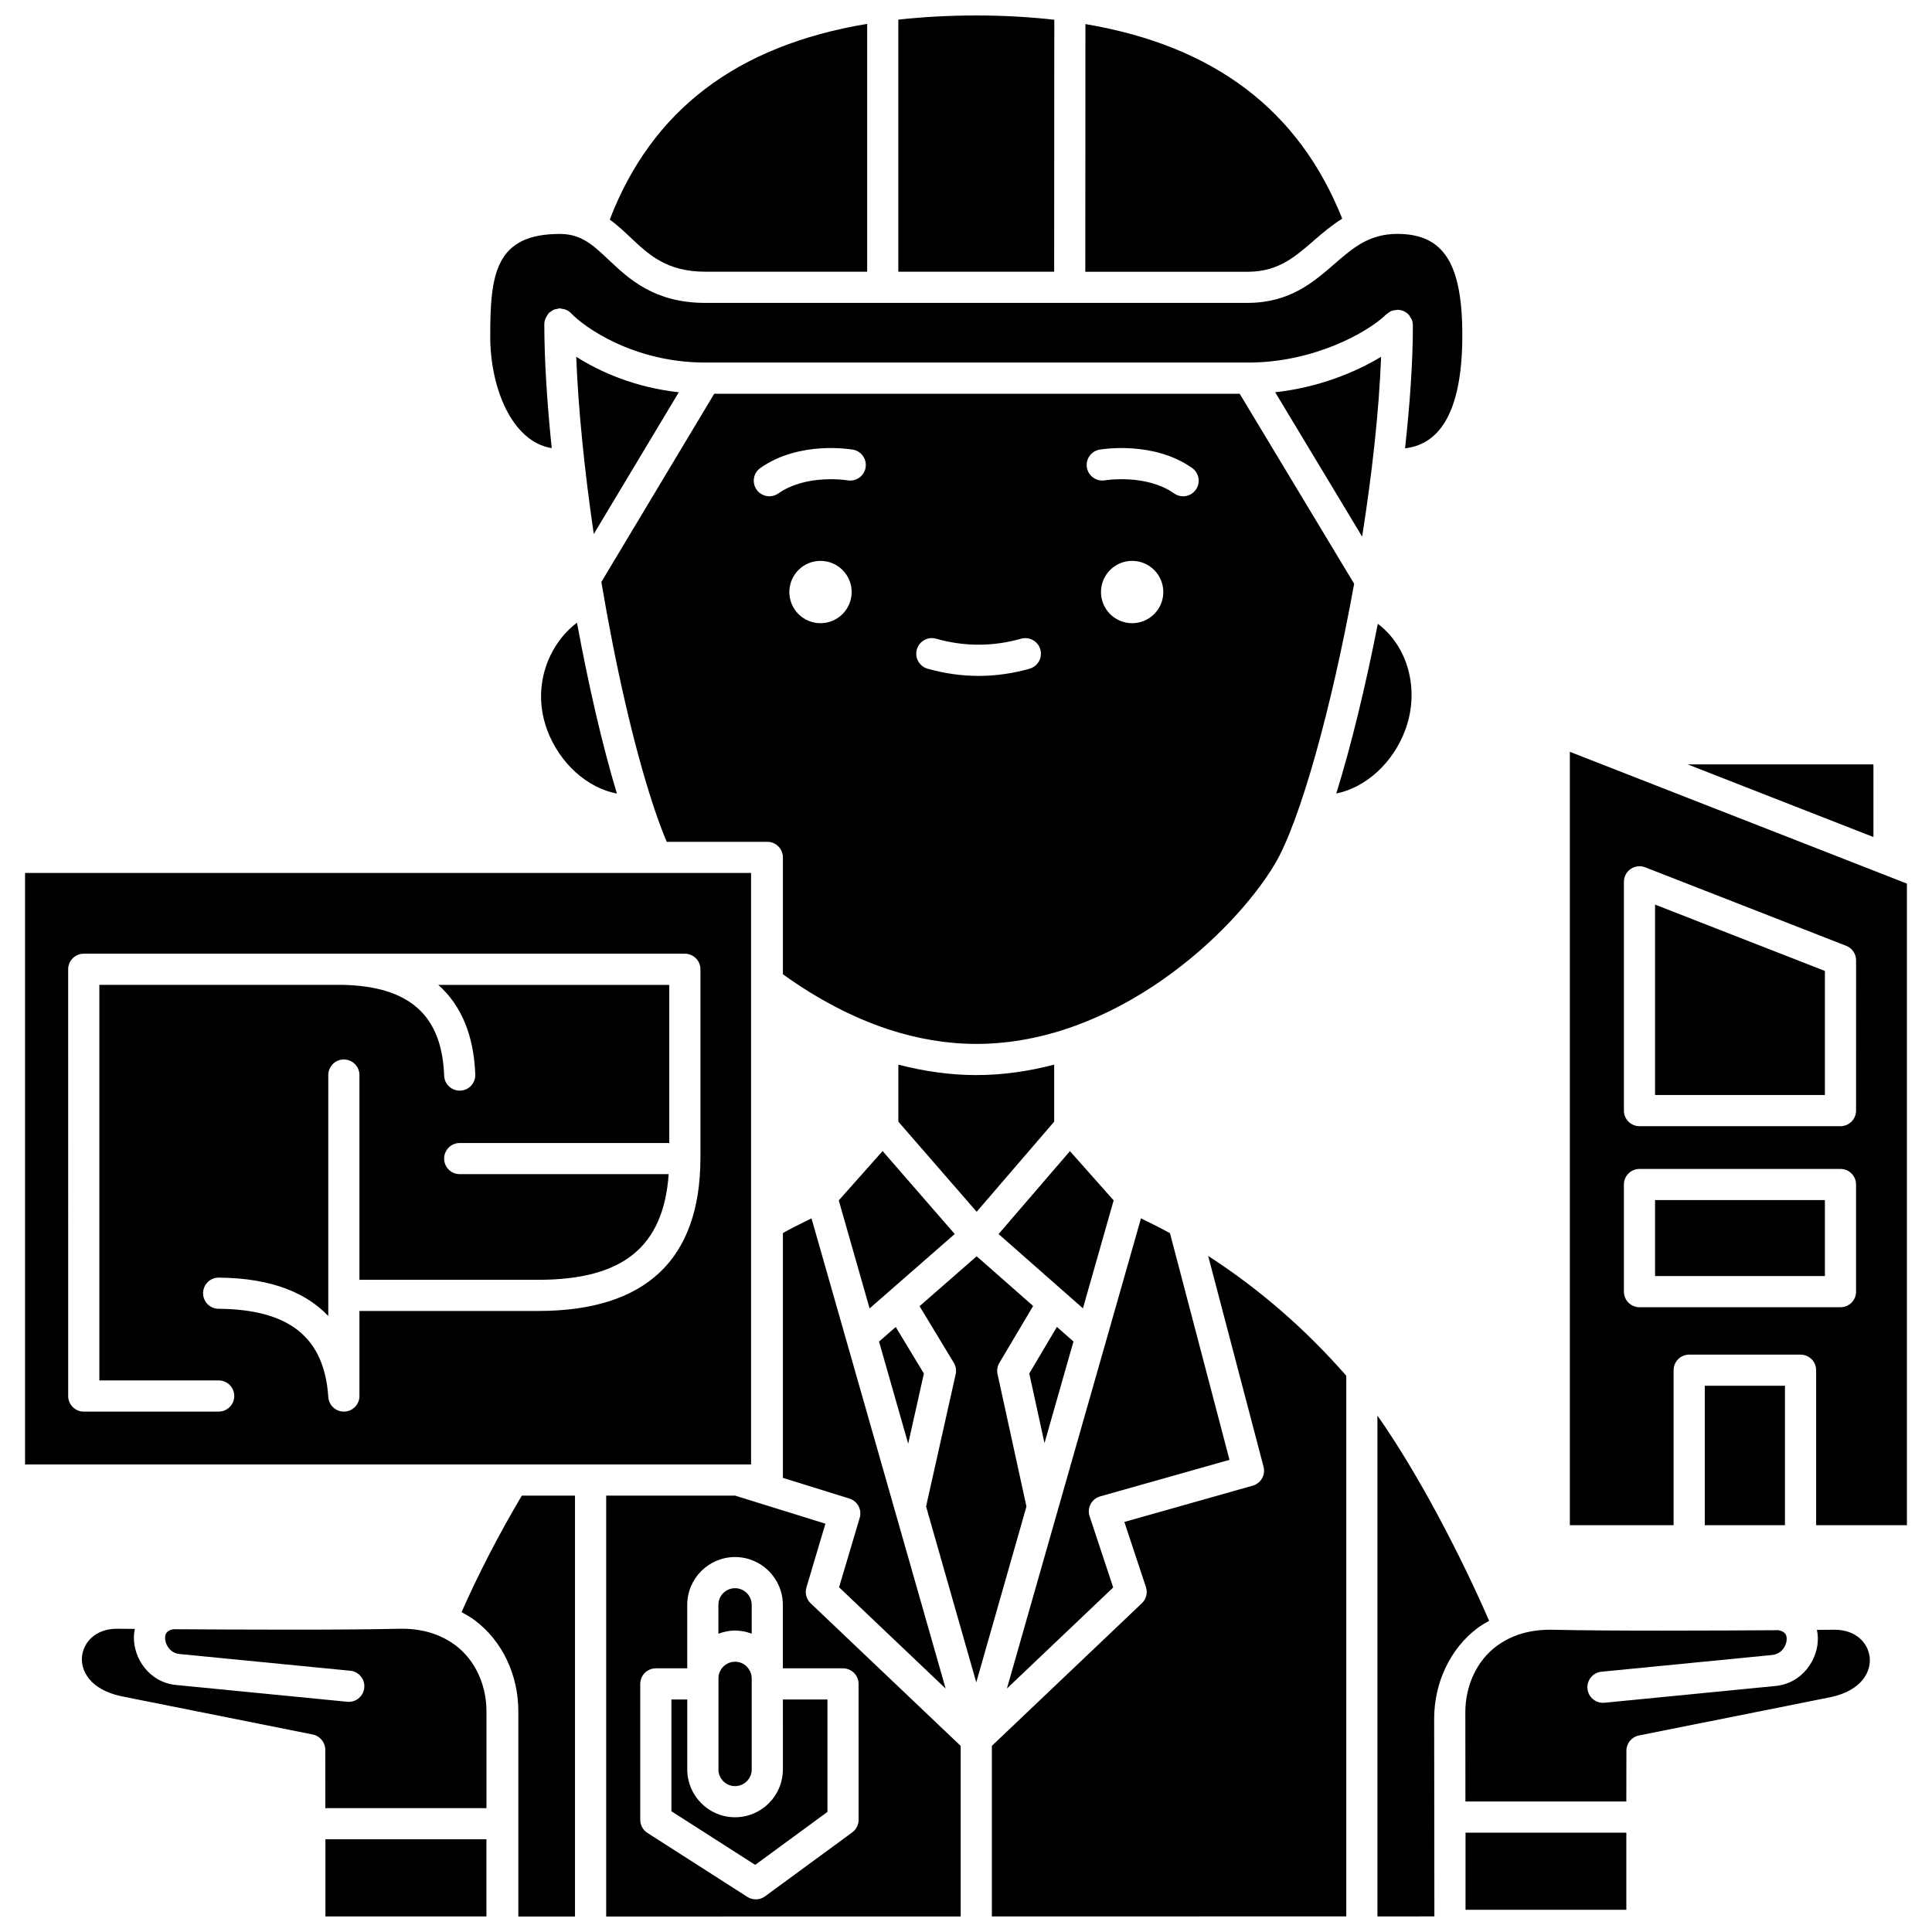
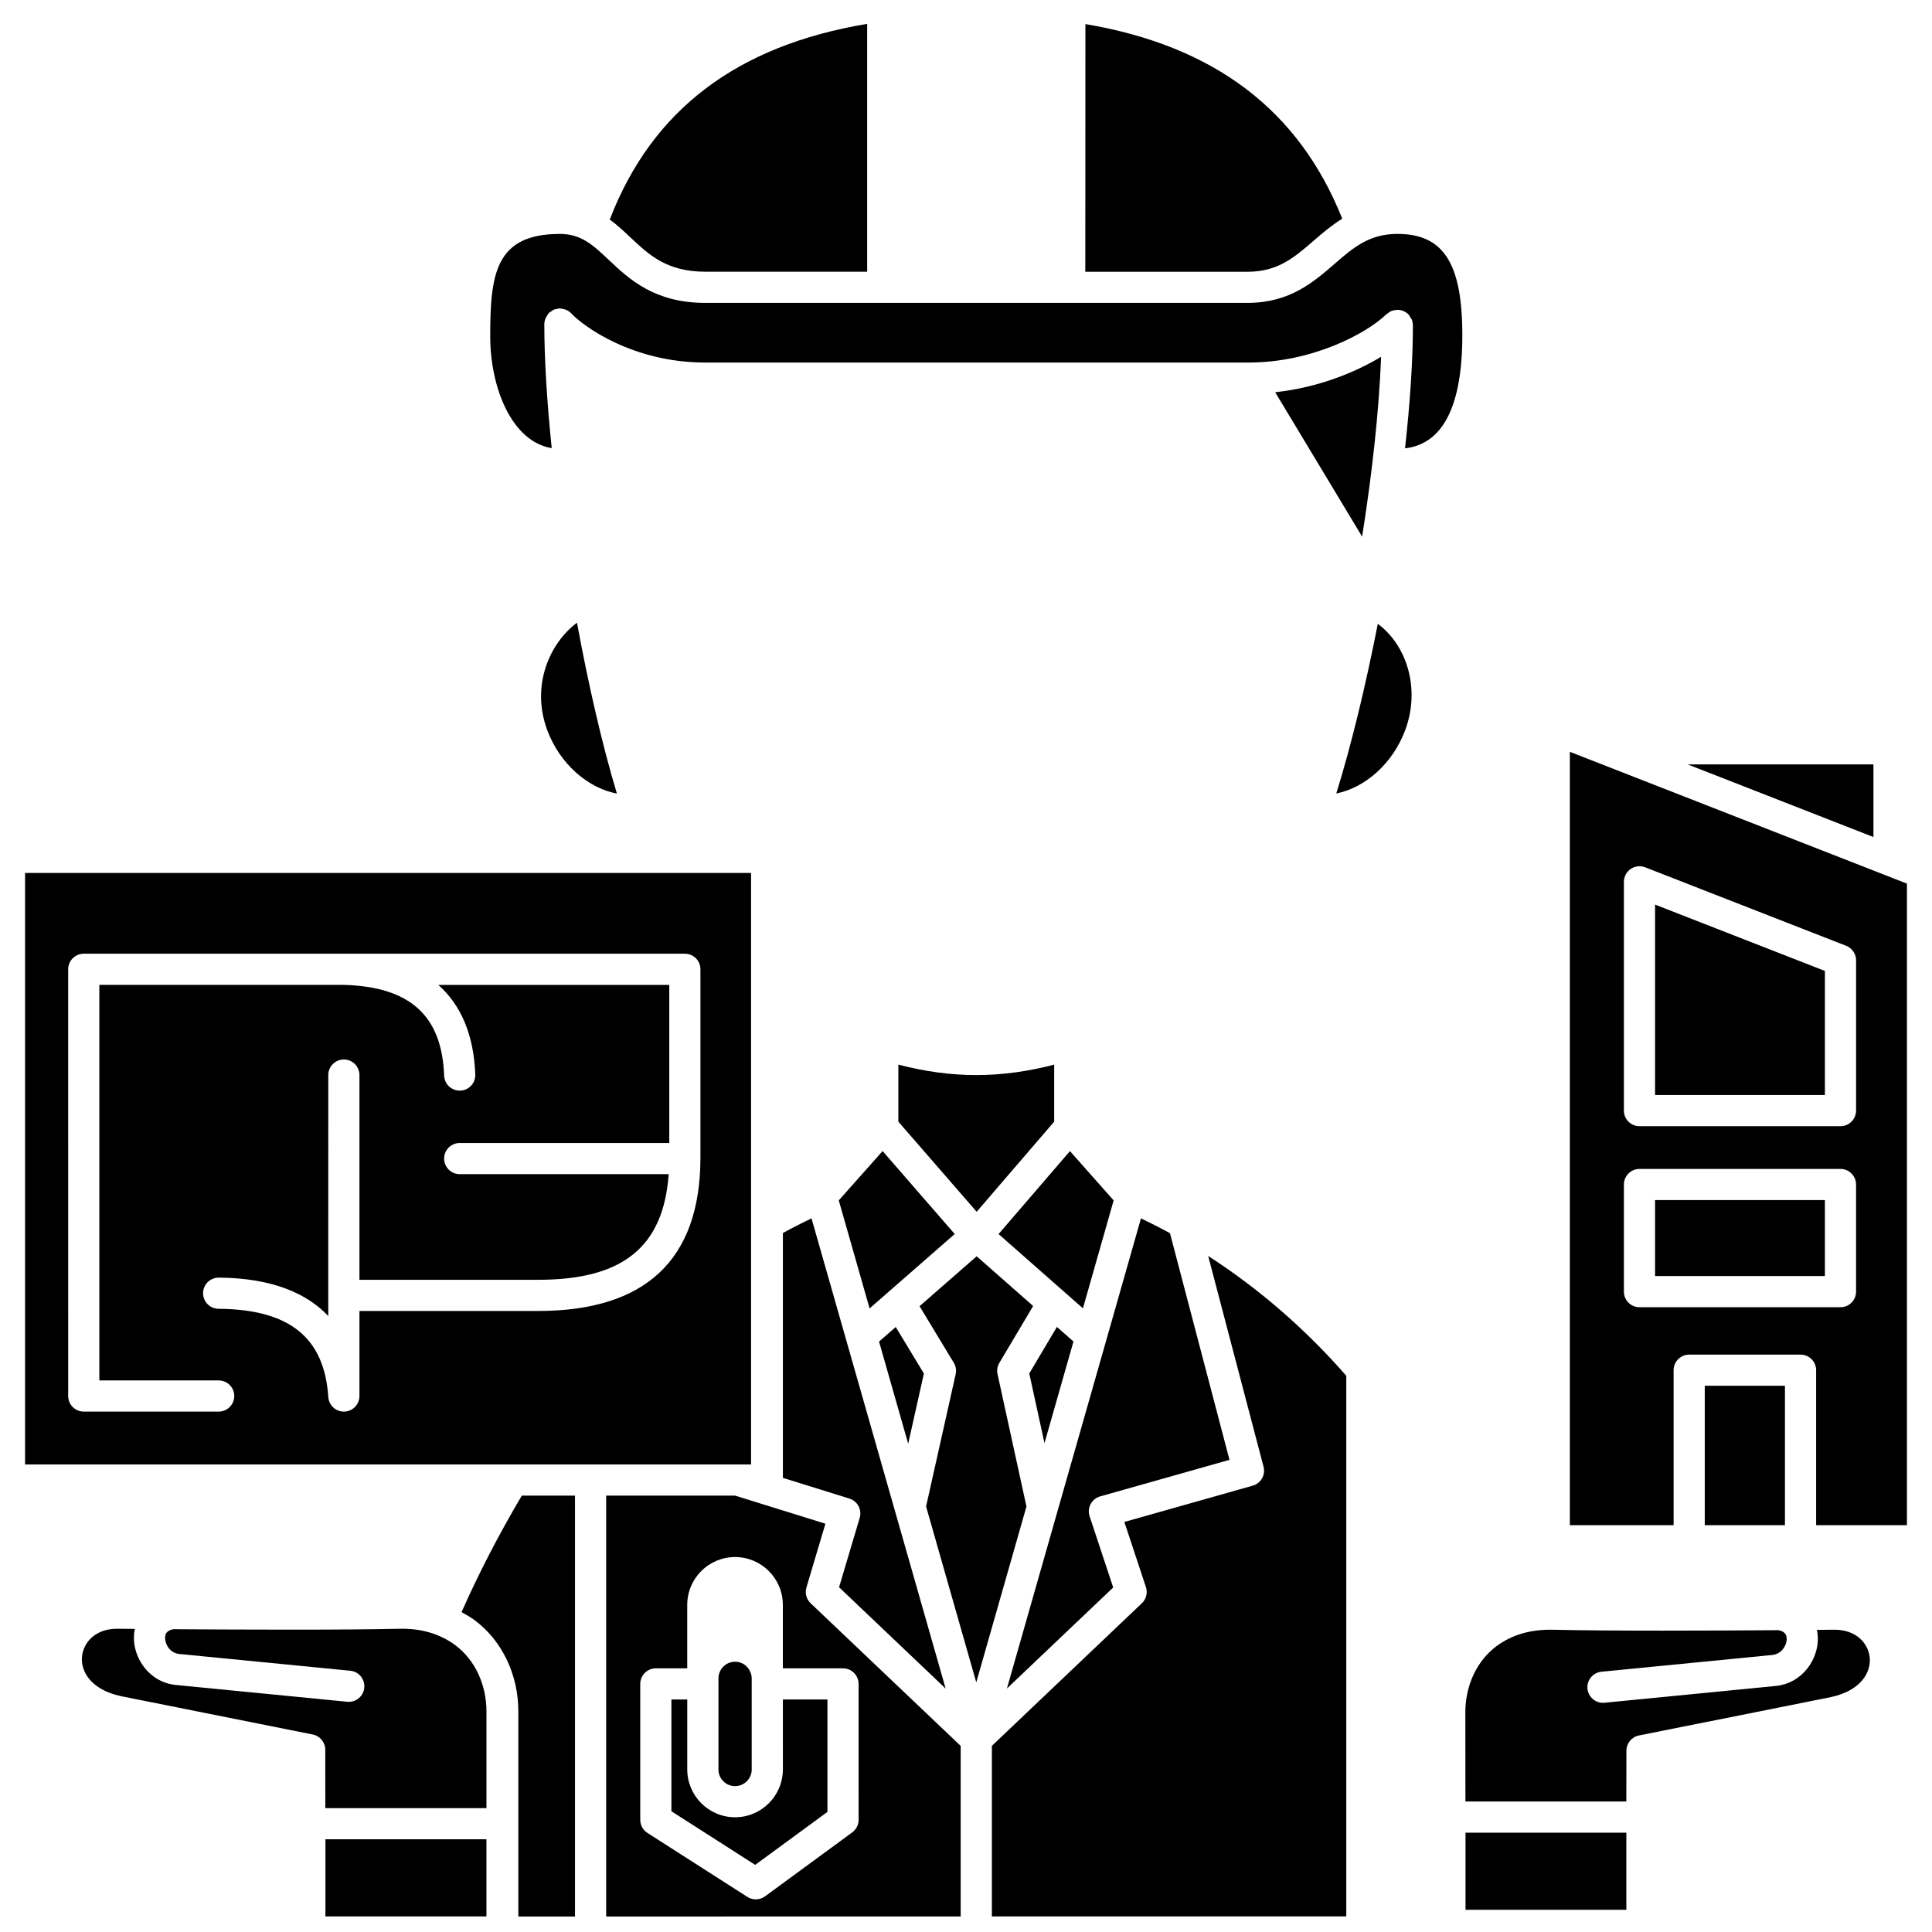
<svg xmlns="http://www.w3.org/2000/svg" width="800px" height="800px" version="1.1" viewBox="144 144 512 512">
  <defs>
    <clipPath id="f">
      <path d="m382 148.09h42v68.906h-42z" />
    </clipPath>
    <clipPath id="e">
-       <path d="m509 519h30v132.9h-30z" />
-     </clipPath>
+       </clipPath>
    <clipPath id="d">
      <path d="m266 540h31v111.9h-31z" />
    </clipPath>
    <clipPath id="c">
      <path d="m230 631h43v20.902h-43z" />
    </clipPath>
    <clipPath id="b">
      <path d="m304 540h95v111.9h-95z" />
    </clipPath>
    <clipPath id="a">
      <path d="m406 476h95v175.9h-95z" />
    </clipPath>
  </defs>
  <path d="m366.36 564.64 28.246 26.855-35.551-124.62c-2.543 1.219-5.07 2.508-7.578 3.887v64.891l17.621 5.481c2.156 0.672 3.375 2.953 2.731 5.121z" />
  <path d="m435.55 540.56 34.277-9.688-15.773-60.066c-2.566-1.402-5.125-2.703-7.684-3.926l-9.227 32.398c-0.012 0.039-0.02 0.074-0.031 0.105l-26.266 92.09 28.164-26.777-6.254-18.863c-0.355-1.07-0.262-2.238 0.27-3.234 0.527-0.996 1.445-1.734 2.523-2.039z" />
  <path d="m492.18 207.75c2.281-1.977 4.711-4.047 7.527-5.801-11.465-28.742-33.855-45.781-68.059-51.57l-0.031 65.641h43.234c7.887-0.074 12.266-3.871 17.328-8.27z" />
  <path d="m288.98 337.38c3.297 8.957 10.719 15.457 18.504 16.926-3.879-12.867-7.519-28.707-10.578-45.285-7.535 5.672-12.121 16.941-7.926 28.359z" />
  <path d="m498.13 354.28c7.695-1.527 15.031-7.992 18.305-16.898 3.914-10.648 0.609-22.168-7.301-28.066-3.242 16.543-7.066 32.289-11.004 44.965z" />
  <path d="m504.98 286.21c2.629-16.629 4.481-33.242 5.027-47.664-6.816 4.137-16.676 8.168-28.074 9.402z" />
-   <path d="m320.7 367.09h26.648c2.285 0 4.129 1.852 4.129 4.129v30.965c8.832 6.394 18.375 11.438 27.77 14.547 7.887 2.602 15.789 3.918 23.48 3.918 36.805 0 68.023-29.168 79.051-47.551 6.769-11.281 15.18-41.766 21.086-74.395l-30.336-50.355h-139.25l-29.91 49.879c3.707 22.02 8.57 43.543 13.742 59.184 1.227 3.734 2.426 6.965 3.586 9.68zm123.33-57.938c-4.562 0-8.258-3.695-8.258-8.258s3.695-8.258 8.258-8.258 8.258 3.695 8.258 8.258c0.004 4.562-3.699 8.258-8.258 8.258zm-8.648-45.992c0.582-0.102 14.227-2.402 24.535 4.856 1.863 1.312 2.312 3.891 0.996 5.754-0.801 1.141-2.082 1.75-3.379 1.75-0.82 0-1.648-0.242-2.375-0.754-7.453-5.254-18.246-3.492-18.352-3.473-2.207 0.379-4.383-1.117-4.769-3.367-0.387-2.234 1.102-4.367 3.344-4.766zm-48.406 52.953c0.617-2.199 2.898-3.469 5.098-2.848 7.5 2.117 15.035 2.117 22.527 0 2.172-0.609 4.481 0.652 5.098 2.848 0.621 2.195-0.652 4.477-2.844 5.102-4.481 1.27-9.027 1.906-13.512 1.906s-9.031-0.645-13.512-1.906c-2.203-0.625-3.477-2.906-2.856-5.102zm-25.535-6.961c-4.562 0-8.258-3.695-8.258-8.258s3.695-8.258 8.258-8.258 8.258 3.695 8.258 8.258-3.699 8.258-8.258 8.258zm-15.934-41.133c10.312-7.266 23.961-4.961 24.535-4.856 2.246 0.395 3.746 2.535 3.348 4.781-0.395 2.242-2.535 3.731-4.769 3.352-0.105-0.016-10.902-1.777-18.352 3.473-0.727 0.512-1.551 0.754-2.375 0.754-1.297 0-2.578-0.605-3.379-1.75-1.32-1.867-0.871-4.445 0.992-5.754z" />
  <g clip-path="url(#f)">
-     <path d="m423.4 149.23c-6.523-0.73-13.387-1.133-20.688-1.133-7.289 0-14.145 0.391-20.648 1.105v66.812h41.297z" />
-   </g>
+     </g>
  <path d="m439.13 462.12-11.586-13.062-18.91 21.98 22.355 19.684z" />
  <path d="m532.38 629.68h42.617v20.434h-42.617z" />
  <g clip-path="url(#e)">
    <path d="m535.57 575.44c0.969-0.73 2.023-1.309 3.066-1.906-7.738-17.75-18.852-39.094-29.605-54.391v132.73l15.094-0.004-0.059-52.344c0.004-9.684 4.305-18.688 11.504-24.086z" />
  </g>
  <g clip-path="url(#d)">
    <path d="m266.32 571.23c1.219 0.668 2.426 1.359 3.547 2.199 7.199 5.398 11.496 14.395 11.496 24.078v54.398l15.016-0.004v-111.54h-14.098c-6.106 10.305-11.539 20.836-15.961 30.863z" />
  </g>
  <path d="m630.12 575.89c-0.082 0-1.793 0.02-4.625 0.047 0.141 0.637 0.223 1.285 0.25 1.93 0.227 5.781-4.094 12.379-11.469 12.961l-45.062 4.418c-0.137 0.012-0.273 0.02-0.41 0.02-2.102 0-3.894-1.594-4.106-3.727-0.223-2.269 1.438-4.289 3.703-4.512l45.145-4.426c2.703-0.215 4.012-2.695 3.941-4.41-0.02-0.527-0.094-1.789-2.172-2.172-17.195 0.121-45.074 0.234-59.75-0.117-5.938-0.137-10.969 1.344-15.047 4.398-5.129 3.844-8.188 10.379-8.188 17.469l0.023 23.652h42.641l0.02-13.457c0.004-1.965 1.391-3.66 3.32-4.043l50.973-10.191c8.148-1.805 10.586-6.801 10.18-10.527-0.398-3.641-3.449-7.312-9.367-7.312z" />
  <path d="m264.72 580.04c-4.074-3.059-9.129-4.555-15.043-4.398-14.668 0.352-42.543 0.234-59.754 0.117-2.074 0.387-2.148 1.645-2.168 2.172-0.07 1.715 1.234 4.195 3.859 4.402l45.219 4.434c2.269 0.223 3.926 2.242 3.703 4.512-0.211 2.137-2.004 3.727-4.106 3.727-0.133 0-0.27-0.004-0.41-0.02l-45.141-4.426c-7.297-0.57-11.613-7.168-11.391-12.949 0.023-0.645 0.105-1.293 0.246-1.93-2.856-0.023-4.574-0.043-4.672-0.047-5.875 0-8.93 3.672-9.324 7.309-0.41 3.731 2.031 8.727 10.258 10.547l50.883 10.176c1.93 0.383 3.32 2.078 3.32 4.043l0.012 15.469h42.703v-25.664c0-7.094-3.066-13.629-8.195-17.473z" />
  <g clip-path="url(#c)">
    <path d="m230.24 631.43h42.672v20.453h-42.672z" />
  </g>
  <path d="m343.04 375.34h-192.4v156.76h192.4zm-13.418 75.695c-0.094 26.801-14.559 40.383-42.969 40.383h-0.156-47.242v22.543c0 2.227-1.766 4.051-3.992 4.129h-0.141c-2.16 0-3.973-1.68-4.117-3.852-1.059-15.812-10.301-23.246-29.09-23.395-2.285-0.016-4.113-1.883-4.098-4.164 0.02-2.269 1.863-4.098 4.129-4.098h0.031c14.395 0.117 23.441 4.285 29.016 10.176l0.004-63.855c0-2.281 1.848-4.129 4.129-4.129 2.285 0 4.129 1.852 4.129 4.129v54.258h47.246 0.152c22.383 0 33.184-8.68 34.551-27.996h-55.379c-2.285 0-4.129-1.852-4.129-4.129 0-2.281 1.848-4.129 4.129-4.129h55.539v-41.902h-61.219c6.082 5.391 9.422 13.352 9.805 23.746 0.086 2.281-1.691 4.195-3.973 4.277h-0.156c-2.211 0-4.043-1.75-4.121-3.977-0.59-15.934-9.059-23.57-26.656-24.051h-64.719v104.83h31.625c2.285 0 4.129 1.852 4.129 4.129 0 2.281-1.848 4.129-4.129 4.129l-35.754 0.004c-2.285 0-4.129-1.852-4.129-4.129l-0.004-113.09c0-2.281 1.848-4.129 4.129-4.129h159.3c2.285 0 4.129 1.852 4.129 4.129z" />
  <path d="m290.21 262.76c-1.242-12.105-1.961-23.418-1.961-32.902v-0.008c0.004-0.82 0.309-1.602 0.797-2.301 0.148-0.215 0.266-0.453 0.449-0.637 0.012-0.012 0.016-0.031 0.031-0.047 0.141-0.133 0.312-0.184 0.465-0.289 0.277-0.203 0.547-0.414 0.871-0.547 0.227-0.09 0.465-0.094 0.703-0.141 0.273-0.059 0.523-0.164 0.812-0.164 0.027 0 0.055 0.016 0.082 0.016 0.121 0.004 0.234 0.059 0.355 0.07 1 0.113 1.891 0.523 2.547 1.215 0 0 0.004 0 0.004 0.004 3.422 3.629 16.492 13.051 35.57 13.051h143.92c17.066 0 31.43-7.816 36.523-12.773l0.008-0.008c0.008-0.008 0.023-0.02 0.039-0.027 0.07-0.07 0.164-0.094 0.242-0.156 0.332-0.281 0.68-0.539 1.09-0.707 0.371-0.152 0.762-0.195 1.152-0.23 0.137-0.012 0.258-0.078 0.395-0.078 0.008 0 0.012 0.004 0.02 0.004 1.07 0.004 2.137 0.414 2.941 1.23 0.234 0.238 0.359 0.531 0.523 0.809 0.102 0.172 0.246 0.312 0.328 0.504 0.203 0.492 0.305 1.016 0.309 1.539 0 0.012 0.008 0.023 0.008 0.043v0.004 0.07c-0.004 9.438-0.766 20.594-2.082 32.508 10.07-1.168 15.18-11.238 15.18-29.977 0-19.07-4.988-26.848-17.219-26.848-7.5 0-11.77 3.703-16.707 7.996-5.504 4.777-11.746 10.191-22.707 10.285l-143.96 0.004c-13.508 0-20.199-6.301-25.57-11.363-4.258-4.016-7.328-6.914-13.004-6.914-17.168 0-18.449 10.754-18.449 27.156 0 13.543 5.691 27.891 16.297 29.609z" />
  <path d="m311.04 206.89c4.977 4.688 9.676 9.117 19.906 9.117h42.863v-65.684c-34.637 5.766-57.074 22.902-68.215 51.859 2 1.465 3.769 3.125 5.445 4.707z" />
-   <path d="m323.89 247.95c-11.516-1.25-20.855-5.367-27.184-9.41 0.523 13.785 2.191 30.207 4.648 46.988z" />
  <path d="m423.37 441.25v-15.113c-6.633 1.738-13.535 2.769-20.648 2.769-6.797 0-13.719-0.957-20.648-2.769v15.117l20.754 23.879z" />
  <path d="m420.8 526.45 7.68-26.938-4.391-3.863-7.32 12.336z" />
  <path d="m351.47 612.92c0 6.988-5.688 12.672-12.672 12.672-6.988 0-12.668-5.688-12.668-12.672v-18.531h-4.199v29.613l22.207 14.211 19.145-14.043v-29.781h-11.812l0.004 18.531z" />
-   <path d="m343.21 576.94v-7.637c0-2.434-1.977-4.414-4.414-4.414-2.434 0-4.41 1.977-4.41 4.414v7.648c1.379-0.516 2.859-0.84 4.414-0.84 1.539 0.004 3.019 0.309 4.41 0.828z" />
  <path d="m416.02 543.24-7.66-35.078c-0.227-1.023-0.055-2.09 0.484-2.988l8.949-15.074-14.965-13.172-15.137 13.223 9.074 14.996c0.555 0.914 0.73 2 0.496 3.039l-7.84 35.043 13.301 46.617z" />
  <path d="m341.88 585.65c-0.805-0.816-1.898-1.273-3.078-1.273-2.43 0-4.402 1.977-4.402 4.406v24.125c0 0.012-0.008 0.023-0.008 0.039 0.012 2.426 1.98 4.394 4.406 4.394 2.434 0 4.406-1.973 4.414-4.402 0-0.008-0.004-0.016-0.004-0.023v-24.125c-0.004-1.156-0.473-2.269-1.328-3.141z" />
  <g clip-path="url(#b)">
    <path d="m398.59 606.68-39.77-37.805c-1.125-1.07-1.551-2.68-1.109-4.172l5.031-16.902-23.918-7.438h-34.18v111.54l93.949-0.016zm-27.047 19.586c0 1.312-0.625 2.551-1.684 3.328l-23.117 16.957c-0.727 0.531-1.586 0.801-2.445 0.801-0.777 0-1.543-0.215-2.227-0.652l-26.496-16.957c-1.184-0.762-1.902-2.07-1.902-3.477v-36.008c0-2.281 1.848-4.129 4.129-4.129h8.324v-16.824c0-6.988 5.684-12.672 12.668-12.672 6.988 0 12.672 5.684 12.672 12.672v16.824h15.941c2.285 0 4.129 1.852 4.129 4.129l0.004 36.008z" />
  </g>
  <path d="m388.84 508-7.461-12.332-4.422 3.863 7.723 27.07z" />
  <path d="m377.9 449.04-11.617 13.074 8.168 28.629 22.562-19.715z" />
  <g clip-path="url(#a)">
    <path d="m464.18 476.84 14.672 55.852c0.574 2.176-0.703 4.41-2.867 5.023l-34.02 9.617 5.715 17.254c0.504 1.52 0.086 3.188-1.074 4.289l-39.75 37.793v45.211l93.922-0.016 0.004-143.27c-10.891-12.445-23.164-23.082-36.602-31.75z" />
  </g>
  <path d="m643 375.68-82.973-32.441v204.96h27.496v-41.082c0-2.281 1.848-4.129 4.129-4.129h29.512c2.285 0 4.129 1.852 4.129 4.129v41.082h24.062v-170.03zm-7.125 110.62c0 2.281-1.848 4.129-4.129 4.129h-53.266c-2.285 0-4.129-1.852-4.129-4.129v-28.391c0-2.281 1.848-4.129 4.129-4.129h53.266c2.285 0 4.129 1.852 4.129 4.129zm0-47.977c0 2.281-1.848 4.129-4.129 4.129h-53.266c-2.285 0-4.129-1.852-4.129-4.129v-60.633c0-1.367 0.672-2.644 1.801-3.41 1.129-0.773 2.57-0.934 3.832-0.438l53.273 20.805c1.582 0.621 2.625 2.148 2.625 3.848l-0.004 39.828z" />
-   <path d="m640.48 346.57h-49.246l49.246 19.254z" />
+   <path d="m640.48 346.57h-49.246l49.246 19.254" />
  <path d="m582.61 434.19h45.008v-32.879l-45.008-17.582z" />
  <path d="m582.61 462.03h45.008v20.133h-45.008z" />
  <path d="m595.78 511.24h21.25v36.953h-21.25z" />
</svg>